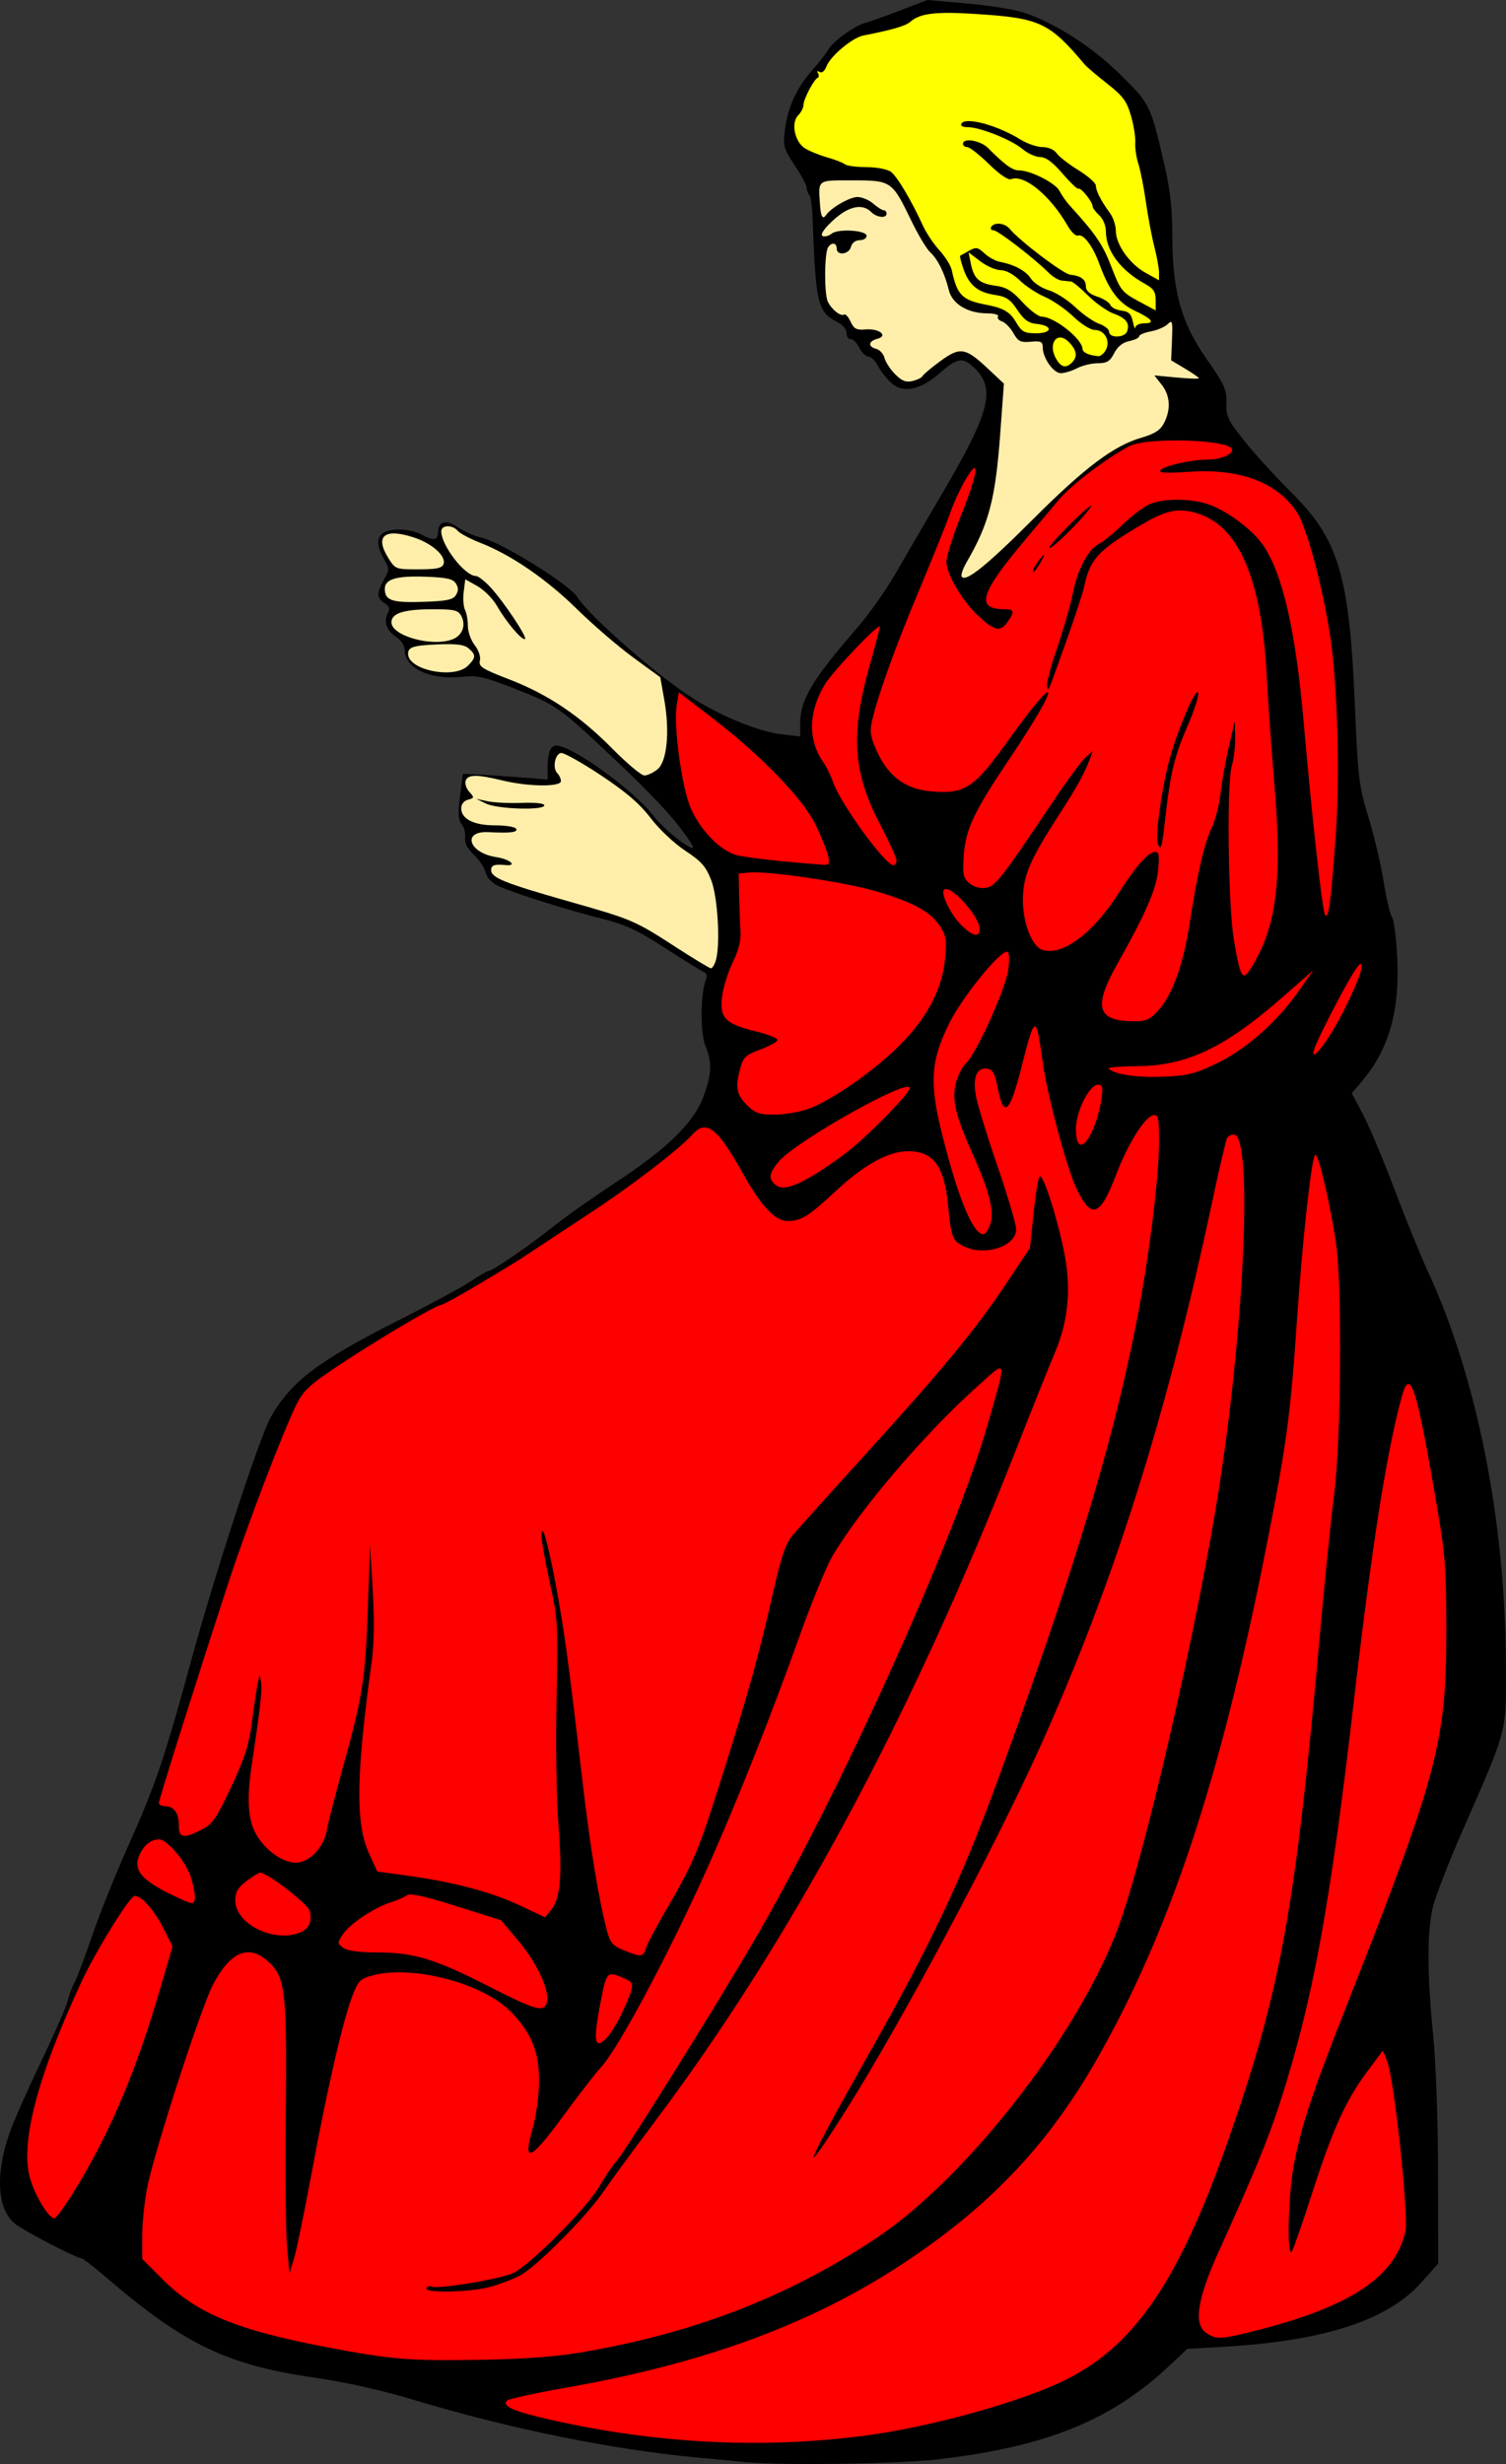
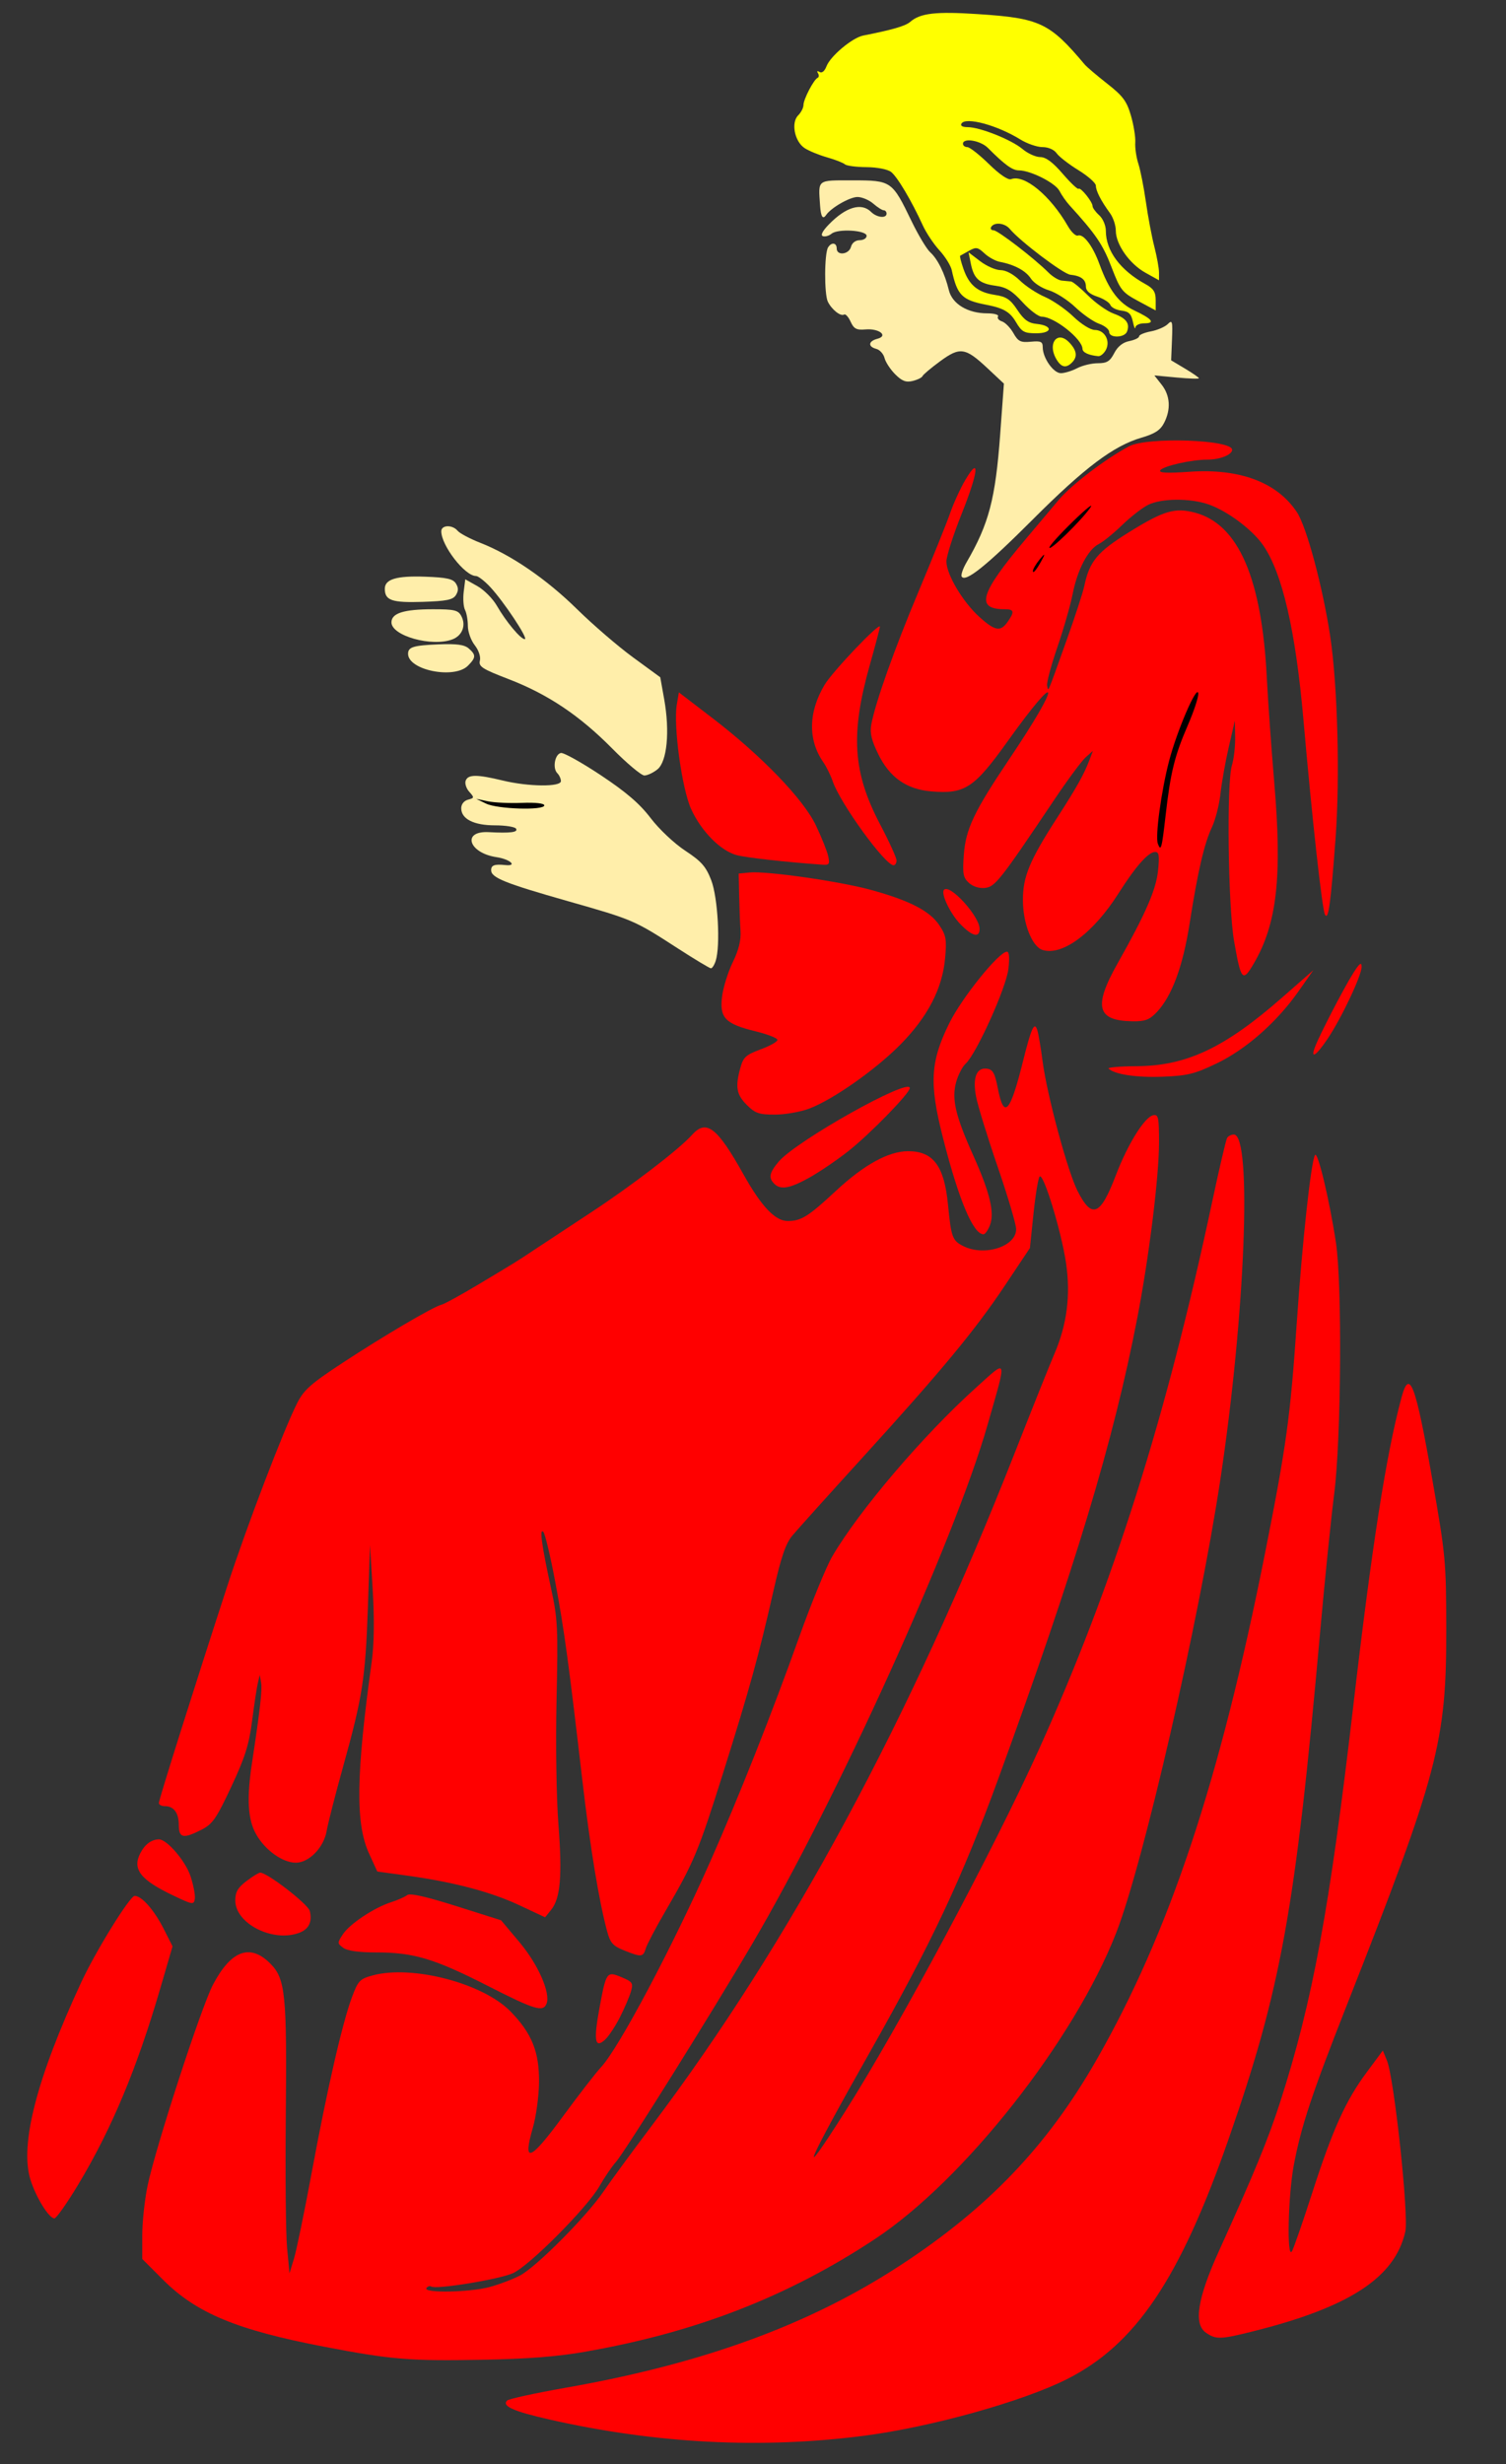
<svg xmlns="http://www.w3.org/2000/svg" version="1.1" viewBox="0 0 453.23 741.13">
  <rect x="0" y="0" width="453.23" height="741.13" fill="#333333" stroke="none" />
-   <path transform="translate(-12.191 -22.751)" d="m237 763.34c-1.925-0.185-8.675-0.822-15-1.415-25.889-2.428-56.58-8.68-85.731-17.465-9.257-2.79-20.18-5.228-29.269-6.533-26.507-3.807-39.395-10.007-63-30.31-3.575-3.075-6.861-5.597-7.302-5.605-1.407-0.024-16.547-7.843-19.696-10.171-5.596-4.137-6.37-14.687-2.008-27.343 1.137-3.3 5.41-12.975 9.493-21.5 4.084-8.525 7.731-16.85 8.105-18.5 0.374-1.65 1.295-4.125 2.048-5.5s3.164-7.776 5.359-14.225c2.195-6.449 7.085-18.599 10.867-27 7.933-17.622 10.936-26.443 18.649-54.775 7.169-26.334 20.832-68.182 24.16-73.995 6.191-10.817 14.343-16.971 38.834-29.32 9.345-4.712 19.015-9.941 21.49-11.621s4.862-3.057 5.305-3.059c1.191-6e-3 12.258-7.625 19.695-13.56 3.575-2.853 11.863-8.698 18.419-12.989 15.429-10.101 23.549-18.011 26.427-25.743 2.55-6.851 2.697-10.478 0.625-15.438-1.567-3.752-1.492-15.601 0.126-19.715 0.465-1.183 0.325-2.086-0.36-2.314-0.618-0.206-5.849-3.434-11.625-7.173-8.53-5.522-12.122-7.205-19.132-8.963-10.507-2.635-26.801-7.761-31.24-9.828-2.034-0.947-3.508-2.508-3.918-4.149-0.361-1.447-1.966-3.856-3.564-5.353-1.961-1.836-2.805-3.499-2.594-5.111 0.172-1.314-0.297-3.124-1.042-4.023-1.049-1.264-1.159-3.162-0.488-8.389l0.868-6.756 4.5 0.212c2.475 0.117 8.213 0.502 12.75 0.856l8.25 0.644v-3.524c0-4.535 0.852-6.688 2.647-6.688 4.682 0 23.482 13.624 29.234 21.186 3.526 4.636 13.707 12.269 11.554 8.663-3.538-5.928-10.256-13.398-22.259-24.753-17.721-16.765-18.401-17.25-31.099-22.215-9.34-3.652-11.172-4.052-16.166-3.53-9.24 0.966-16.911-2.664-16.911-8.003 0-1.343-1.026-2.975-2.461-3.915-2.974-1.948-3.996-4.711-2.664-7.199 0.761-1.421 0.545-2.116-0.945-3.046-2.388-1.491-2.43-3.146-0.18-7.107 1.667-2.934 1.667-3.228 0-6.162-3.355-5.907-1.751-8.94 4.7-8.883 2.228 0.019 5.175 0.679 6.55 1.465 3.433 1.962 5 1.844 5-0.378 0-3.589 2.341-4.255 6.064-1.725 1.89 1.284 5.011 2.658 6.936 3.053 5.638 1.158 26.517 14.035 28.856 17.796 3.691 5.936 25.063 24.547 35.666 31.058 8.597 5.279 19.26 9.535 25.824 10.306l5.655 0.665v-3.617c0-7.408 3.36-13.114 17.01-28.88 3.58-4.136 8.755-11.42 11.5-16.189 2.745-4.768 9.015-15.514 13.933-23.879 15.123-25.721 16.712-32.416 9.247-38.96-2.927-2.566-4.681-2.164-9.686 2.219-5.92 5.185-11.118 6.206-14.677 2.882-1.384-1.293-3.161-3.589-3.948-5.101-0.787-1.512-2.07-2.75-2.85-2.75-0.781 0-2.037-1.238-2.791-2.75-0.754-1.512-1.904-2.638-2.555-2.5-0.651 0.138-1.183-0.638-1.183-1.724 0-1.181-1.202-2.596-2.991-3.521-5.776-2.987-6.33-5.391-7.3-31.669-0.115-3.115-0.547-6.003-0.959-6.417s-0.75-1.359-0.75-2.101-1.629-3.802-3.619-6.8c-3.406-5.13-3.579-5.774-2.935-10.932 0.839-6.712 3.524-12.462 8.376-17.936 2.023-2.282 4.172-5.05 4.776-6.15 1.268-2.311 7.968-7.125 10.903-7.835 1.1-0.266 5.777-1.931 10.394-3.699l8.394-3.215 12.106 1.072c6.658 0.59 14.356 1.839 17.106 2.776 9.533 3.248 20.687 10.466 29.114 18.839 8.851 8.795 8.832 8.753 13.292 28.186 1.43 6.23 2.094 12.534 2.094 19.876 0 16.781 2.596 26.171 10.284 37.191 5.449 7.811 6.128 9.315 5.998 13.282-0.132 4.03 0.41 5.169 5.472 11.5 3.09 3.865 9.405 10.786 14.034 15.381 14.321 14.218 17.495 24.852 19.157 64.19 0.922 21.824 1.205 24.152 4.061 33.456 1.688 5.5 3.756 14.263 4.595 19.473 0.839 5.21 1.977 10.017 2.528 10.682 0.552 0.665 1.247 6.077 1.546 12.027 0.811 16.148-2.499 27.73-10.672 37.352l-3.002 3.533 3.413 6.467c1.877 3.557 6.128 13.667 9.448 22.467s7.887 20.008 10.151 24.906c14.564 31.517 23.136 74.463 23.37 117.09 0.12 21.842 0.747 19.394-12.987 50.737-4.033 9.205-8.022 19.395-8.864 22.644-1.903 7.343-1.913 20.176-0.031 39.119 0.849 8.542 1.453 25.615 1.47 41.55l0.03 27.05-5.096 5.717c-10.107 11.34-29.292 17.571-59.404 19.293l-11 0.629-5 4.718c-17.814 16.811-37.154 24.68-70.134 28.538-11.546 1.351-46.738 1.87-57.366 0.846z" />
  <g fill="#fea">
-     <path transform="translate(-12.191 -22.751)" d="m145.66 192.45c0.898-2.341-3.313-6.174-8.778-7.989-8.9-2.956-11.978-0.591-7.873 6.05 2.129 3.445 2.247 3.49 9.107 3.49 5.356 0 7.086-0.356 7.545-1.551z" />
    <path transform="translate(-12.191 -22.751)" d="m323 179c15.613-15.613 24.327-22.167 32.715-24.606 4.02-1.169 5.672-2.243 6.798-4.42 2.105-4.07 1.845-8.25-0.714-11.503l-2.201-2.798 6.701 0.626c3.686 0.344 6.701 0.443 6.701 0.22 0-0.223-1.88-1.526-4.177-2.896l-4.177-2.491 0.254-6.214c0.227-5.574 0.096-6.057-1.274-4.686-0.84 0.84-3.125 1.827-5.077 2.193-1.952 0.366-3.549 1.039-3.549 1.496 0 0.456-1.331 1.096-2.957 1.421-1.945 0.389-3.494 1.63-4.526 3.625-1.275 2.465-2.199 3.034-4.929 3.034-1.848 0-4.649 0.672-6.224 1.494s-3.78 1.497-4.899 1.5c-2.246 7e-3 -5.466-4.587-5.466-7.799 0-1.686-0.558-1.944-3.585-1.663-3.086 0.287-3.817-0.075-5.25-2.602-0.916-1.614-2.459-3.192-3.429-3.505s-1.506-0.987-1.191-1.497c0.315-0.51-1.141-0.929-3.236-0.93-5.883-2e-3 -10.56-2.832-11.567-6.998-1.208-4.997-3.341-9.327-5.603-11.374-1.075-0.973-3.623-5.224-5.662-9.447-5.804-12.019-6.035-12.178-17.651-12.178-10.897 0-10.367-0.404-9.836 7.5 0.231 3.441 0.817 4.385 1.815 2.923 1.494-2.189 7.127-5.423 9.447-5.423 1.343 0 3.48 0.9 4.749 2s2.687 2 3.153 2 0.847 0.45 0.847 1c0 1.514-2.946 1.197-4.643-0.5-2.921-2.921-7.629-1.509-12.795 3.835-1.857 1.921-2.488 3.189-1.716 3.447 0.672 0.224 1.842-0.108 2.601-0.738 1.907-1.583 10.553-1.056 10.553 0.643 0 0.722-0.942 1.313-2.094 1.313-1.253 0-2.304 0.803-2.617 2-0.605 2.314-4.29 2.743-4.29 0.5 0-1.783-1.583-1.984-2.606-0.329-1.125 1.821-1.172 14.096-0.062 16.329 1.198 2.41 3.857 4.501 4.902 3.855 0.416-0.257 1.293 0.71 1.949 2.149 0.984 2.16 1.766 2.567 4.481 2.333 4.093-0.353 6.977 1.92 3.568 2.812-2.737 0.716-2.909 2.361-0.317 3.039 1.053 0.275 2.169 1.513 2.48 2.75s1.754 3.439 3.209 4.893c2.043 2.043 3.242 2.498 5.27 2.002 1.444-0.353 2.771-1.009 2.949-1.456s2.551-2.449 5.274-4.448c6.017-4.417 7.591-4.185 14.312 2.111l4.908 4.597-1.114 15.181c-1.433 19.526-3.396 26.999-10.139 38.591-1.091 1.875-1.745 3.795-1.454 4.266 1.133 1.833 7.473-3.257 21.391-17.176z" />
    <path transform="translate(-12.191 -22.751)" d="m149.39 201.75c0.801-1.273 0.801-2.227 5.1e-4 -3.5-0.873-1.388-2.783-1.81-9.235-2.04-8.634-0.308-12.154 0.742-12.154 3.626 0 3.512 2.111 4.245 11.379 3.949 7.197-0.23 9.121-0.621 10.01-2.034z" />
    <path transform="translate(-12.191 -22.751)" d="m148.35 215.06c2.984-1.135 4.163-4.232 2.671-7.019-0.946-1.768-2.068-2.038-8.49-2.038-8.806 0-12.53 1.171-12.53 3.94 0 4.06 12.189 7.459 18.349 5.117z" />
    <path transform="translate(-12.191 -22.751)" d="m153 223c2.452-2.452 2.49-3.264 0.25-5.211-1.298-1.128-3.616-1.446-8.974-1.23-7.69 0.31-9.276 0.796-9.276 2.845 0 4.928 13.893 7.703 18 3.596z" />
    <path transform="translate(-12.191 -22.751)" d="m210.06 254.15c2.885-2.336 3.751-11.378 2.018-21.077l-1.181-6.61-8.184-5.981c-4.501-3.289-12.076-9.806-16.834-14.481-9.217-9.058-19.785-16.308-29.094-19.96-3.141-1.232-6.234-2.87-6.872-3.64-1.56-1.879-4.917-1.784-4.917 0.14 0 4.308 7.098 13.46 10.439 13.46 0.643 0 2.545 1.462 4.227 3.25 4.071 4.327 11.658 15.75 10.46 15.75-1.246 0-5.65-5.277-8.417-10.084-1.21-2.103-3.841-4.745-5.845-5.872l-3.645-2.048-0.47 3.752c-0.259 2.064-0.083 4.51 0.39 5.437 0.473 0.926 0.861 3.105 0.861 4.842s0.925 4.335 2.057 5.772c1.193 1.517 1.848 3.472 1.559 4.658-0.433 1.777 0.689 2.5 8.603 5.543 11.852 4.558 21.398 10.95 31.258 20.928 4.387 4.44 8.725 8.072 9.639 8.072 0.914 0 2.692-0.833 3.949-1.851z" />
-     <path transform="translate(-12.191 -22.751)" d="m227.58 311.75c1.459-4.58 0.655-19.069-1.346-24.25-1.597-4.134-2.953-5.673-7.833-8.886-3.312-2.18-7.878-6.484-10.402-9.804-3.281-4.314-7.345-7.807-15-12.889-5.775-3.834-11.175-6.843-12-6.686-1.828 0.348-2.584 4.581-1.085 6.08 0.597 0.597 1.085 1.67 1.085 2.385 0 1.789-9.761 1.689-17.5-0.18-7.774-1.877-10.427-1.873-11.153 0.017-0.324 0.845 0.158 2.363 1.071 3.373 1.558 1.721 1.534 1.869-0.379 2.369-1.211 0.317-2.04 1.361-2.04 2.57 0 3.236 3.778 5.15 10.163 5.15 3.145 0 5.997 0.45 6.337 1 0.675 1.091-1.688 1.391-8.247 1.044-8.151-0.43-6.049 6.264 2.362 7.525 4.092 0.614 6.48 2.769 2.635 2.378-3.221-0.328-4.25 0.042-4.25 1.527 0 2.273 4.07 3.916 23.14 9.339 19.608 5.577 19.915 5.708 32.996 14.168 5.119 3.31 9.627 6.019 10.018 6.019s1.034-1.012 1.428-2.25z" />
+     <path transform="translate(-12.191 -22.751)" d="m227.58 311.75c1.459-4.58 0.655-19.069-1.346-24.25-1.597-4.134-2.953-5.673-7.833-8.886-3.312-2.18-7.878-6.484-10.402-9.804-3.281-4.314-7.345-7.807-15-12.889-5.775-3.834-11.175-6.843-12-6.686-1.828 0.348-2.584 4.581-1.085 6.08 0.597 0.597 1.085 1.67 1.085 2.385 0 1.789-9.761 1.689-17.5-0.18-7.774-1.877-10.427-1.873-11.153 0.017-0.324 0.845 0.158 2.363 1.071 3.373 1.558 1.721 1.534 1.869-0.379 2.369-1.211 0.317-2.04 1.361-2.04 2.57 0 3.236 3.778 5.15 10.163 5.15 3.145 0 5.997 0.45 6.337 1 0.675 1.091-1.688 1.391-8.247 1.044-8.151-0.43-6.049 6.264 2.362 7.525 4.092 0.614 6.48 2.769 2.635 2.378-3.221-0.328-4.25 0.042-4.25 1.527 0 2.273 4.07 3.916 23.14 9.339 19.608 5.577 19.915 5.708 32.996 14.168 5.119 3.31 9.627 6.019 10.018 6.019s1.034-1.012 1.428-2.25" />
  </g>
  <path transform="translate(-12.191 -22.751)" d="m158.5 264.47-3-1.442 3.5 0.738c1.925 0.406 6.537 0.619 10.25 0.474 4.065-0.159 6.75 0.14 6.75 0.75 0 1.565-14.032 1.148-17.5-0.519z" />
  <g fill="#ff0">
    <path transform="translate(-12.191 -22.751)" d="m351.36 122.5c0.945-2.464-0.225-4.049-3.998-5.413-1.962-0.709-5.425-3.148-7.697-5.42-2.272-2.272-4.588-4.182-5.149-4.246-0.56-0.064-1.806-0.185-2.768-0.269-0.963-0.084-2.761-1.165-3.998-2.402-4.272-4.276-15.257-12.725-16.561-12.737-0.72-0.007-1.031-0.463-0.691-1.013 0.948-1.533 4.098-1.189 5.592 0.611 3.063 3.691 16.091 13.545 18.206 13.77 3.255 0.347 4.702 1.455 4.702 3.6 0 1.234 1.153 2.244 3.412 2.989 1.876 0.619 3.65 1.747 3.941 2.505s1.791 1.524 3.334 1.702c2.199 0.253 2.942 0.97 3.441 3.322 0.35 1.65 0.69 2.438 0.755 1.75 0.065-0.688 1.27-1.25 2.677-1.25 3.422 0 2.408-1.325-2.936-3.837-4.753-2.234-7.68-6.111-10.558-13.986-1.994-5.455-4.831-9.204-6.484-8.57-0.619 0.238-1.971-1.039-3.004-2.838-5.272-9.18-13.105-15.655-17.088-14.127-0.897 0.344-3.476-1.41-6.673-4.541-2.866-2.806-5.796-5.102-6.513-5.102s-1.303-0.45-1.303-1c0-1.88 5.267-1.004 7.513 1.25 5.041 5.059 7.37 6.75 9.295 6.75 3.527 0 11.005 3.778 12.241 6.184 0.654 1.274 2.011 3.216 3.014 4.316 7.872 8.629 10.038 11.81 12.601 18.5 2.698 7.044 3.191 7.671 8.104 10.313l5.231 2.813v-3.11c0-2.444-0.663-3.475-3.099-4.814-7.547-4.149-11.902-10.007-11.902-16.009 0-1.615-0.88-3.682-2-4.695-1.1-0.995-2-2.232-2-2.747 0-1.301-3.627-5.793-4.208-5.212-0.26 0.26-2.414-1.78-4.786-4.534-2.994-3.477-5.062-5.007-6.765-5.007-1.349 0-3.748-1.09-5.331-2.422-3.322-2.795-12.814-6.578-16.506-6.578-1.565 0-2.266-0.413-1.848-1.09 1.277-2.066 10.772 0.501 17.675 4.778 2.052 1.271 5.064 2.311 6.693 2.311 1.753 0 3.497 0.759 4.27 1.859 0.719 1.022 3.669 3.311 6.557 5.086s5.25 3.87 5.25 4.655c0 1.569 1.55 4.588 4.25 8.278 0.963 1.316 1.75 3.69 1.75 5.277 0 4.118 4.124 9.967 8.902 12.625l4.098 2.28v-2.32c0-1.276-0.632-4.777-1.404-7.78-0.772-3.003-1.916-9.06-2.541-13.46-0.625-4.4-1.647-9.575-2.271-11.5-0.624-1.925-1.044-4.805-0.932-6.4 0.112-1.595-0.475-5.233-1.304-8.085-1.264-4.349-2.416-5.896-7.145-9.6-3.101-2.429-6.148-5.021-6.77-5.761-10.577-12.57-13.469-13.933-32.159-15.156-12.68-0.83-17.331-0.294-20.361 2.346-1.417 1.235-5.41 2.394-14.112 4.098-3.279 0.642-9.906 6.179-11.074 9.253-0.557 1.464-1.38 2.141-2.078 1.71-0.684-0.423-0.887-0.278-0.496 0.354 0.363 0.588 0.32 1.22-0.096 1.405-1.162 0.515-4.256 6.453-4.256 8.168 0 0.838-0.722 2.247-1.605 3.129-2.195 2.195-1.07 7.866 1.954 9.847 1.262 0.827 4.288 2.072 6.723 2.766 2.435 0.694 4.855 1.636 5.378 2.093s3.447 0.846 6.5 0.863c3.161 0.018 6.345 0.634 7.396 1.43 1.868 1.415 6.176 8.664 9.568 16.098 1.019 2.233 3.272 5.608 5.006 7.5 1.734 1.892 3.399 4.565 3.698 5.94 1.648 7.567 3.103 9.027 10.382 10.423 5.172 0.992 7.125 2.124 8.925 5.175 1.766 2.993 2.502 3.402 6.124 3.402 4.967 0 5.045-2.328 0.094-2.816-2.439-0.24-3.815-1.242-5.776-4.204-2.103-3.178-3.331-4.003-6.721-4.515-5.195-0.785-7.775-2.903-9.489-7.79-0.738-2.104-1.188-3.904-1-4 0.188-0.096 1.402-0.771 2.698-1.5 2.076-1.167 2.622-1.075 4.593 0.777 1.231 1.156 3.32 2.309 4.644 2.561 4.416 0.843 7.794 2.665 9.354 5.046 0.85 1.297 3.27 2.874 5.379 3.506 2.109 0.632 5.693 2.918 7.966 5.08s5.499 4.408 7.17 4.99 3.038 1.69 3.038 2.461c0 1.897 4.628 1.813 5.362-0.098z" />
    <path transform="translate(-12.191 -22.751)" d="m345 128c1.453-2.716-0.372-6-3.334-6-1.283 0-4.081-1.747-6.462-4.034-2.309-2.219-6.168-4.878-8.575-5.91-2.407-1.032-5.799-3.266-7.537-4.966-1.906-1.863-4.201-3.09-5.782-3.09-1.442 0-4.198-1.203-6.125-2.673l-3.504-2.673 0.682 3.409c0.905 4.524 2.539 5.979 7.461 6.639 3.208 0.43 4.964 1.501 8.079 4.923 2.189 2.405 4.794 4.375 5.789 4.377 3.736 8e-3 12.19 6.669 12.275 9.673 0.031 1.092 1.831 1.929 4.748 2.207 0.668 0.064 1.696-0.784 2.285-1.884z" />
    <path transform="translate(-12.191 -22.751)" d="m334.8 131.8c1.718-1.718 1.486-3.577-0.744-5.97-3.683-3.954-6.842 0.338-3.815 5.184 1.417 2.27 2.832 2.514 4.559 0.786z" />
  </g>
  <g transform="translate(-12.191 -22.751)">
    <path d="m198.75 629.51c1.392-2.745 2.889-6.239 3.326-7.764 0.725-2.527 0.475-2.907-2.816-4.282-4.483-1.873-4.631-1.668-6.652 9.228-1.817 9.797-1.389 12.326 1.626 9.602 1.091-0.986 3.123-4.039 4.515-6.784z" fill="#f00" />
    <path d="m176.68 625.39c1.236-3.222-2.556-11.809-8.16-18.475l-5.534-6.583-13.516-4.27c-9.181-2.9-13.91-3.958-14.743-3.297-0.675 0.535-2.845 1.494-4.824 2.13-5.153 1.658-12.482 6.53-14.534 9.662-1.689 2.577-1.683 2.739 0.127 4.063 1.235 0.903 4.68 1.379 9.984 1.379 11.151 0 17.45 1.886 33.339 9.98 14.322 7.296 16.843 8.06 17.859 5.412z" fill="#f00" />
    <path d="m102.3 604.08c2.851-1.084 3.926-3.332 3.123-6.532-0.518-2.064-12.772-11.544-14.922-11.544-0.446 0-2.316 1.148-4.156 2.551-2.588 1.974-3.344 3.289-3.344 5.813 0 7.002 11.373 12.726 19.299 9.713z" fill="#f00" />
    <path d="m69.508 587.02c-1.502-4.523-7.081-11.023-9.461-11.023-2.233 0-4.243 1.478-5.614 4.13-2.512 4.859 0.002 8.066 10.067 12.842 5.687 2.699 6.017 2.746 6.323 0.914 0.177-1.063-0.414-4.151-1.315-6.863z" fill="#f00" />
    <path d="m307 302.15c0-3.787-8.899-13.585-10.701-11.782-1.065 1.065 1.843 7.183 4.926 10.364 3.54 3.652 5.775 4.201 5.775 1.418z" fill="#f00" />
-     <path d="m341.06 362.59c1.073-2.425 2.234-6.475 2.58-9 0.52-3.797 0.354-4.591-0.965-4.591-2.649 0-6.678 8.047-6.678 13.338 0 6.176 2.39 6.296 5.063 0.253z" fill="#f00" />
    <path d="m411.7 335.25c4.202-6.235 10.309-19.152 10.269-21.72-0.024-1.537-0.642-1.059-2.554 1.972-2.83 4.488-10.065 18.451-11.457 22.111-1.469 3.863 0.298 2.747 3.742-2.363z" fill="#f00" />
    <path d="m378.38 342.59c8.86-4.262 18.112-12.424 24.654-21.75l4.405-6.28-9.467 8.292c-17.217 15.08-28.701 20.495-43.66 20.589-5.056 0.032-8.881 0.359-8.5 0.729 1.802 1.748 8.479 2.745 16.311 2.435 7.484-0.296 9.624-0.825 16.257-4.015z" fill="#f00" />
    <path d="m255.92 376.87c3.07-1.723 8.333-5.314 11.697-7.98 6.508-5.157 18.383-17.348 18.383-18.872 0-3.288-34.244 15.921-39.483 22.148-2.796 3.322-3.1 4.855-1.317 6.638 1.925 1.925 4.758 1.414 10.719-1.933z" fill="#f00" />
    <path d="m310.12 391.25c1.443-3.713-0.013-9.788-5.012-20.917-5.366-11.945-6.55-16.97-5.19-22.02 0.592-2.197 1.895-4.736 2.896-5.642 3.186-2.883 12.178-22.785 12.847-28.433 0.401-3.387 0.249-5.237-0.43-5.237-2.396 0-13.512 13.768-17.317 21.45-5.741 11.589-6.117 18.107-1.985 34.35 4.798 18.861 9.137 29.2 12.254 29.2 0.478 0 1.351-1.238 1.938-2.75z" fill="#f00" />
    <path d="m282 281.55c0-0.798-2.207-5.645-4.904-10.77-8.268-15.709-9.016-27.188-3.132-48.039 1.67-5.918 3.037-11.081 3.037-11.473 0-1.526-14.288 13.472-16.687 17.515-4.861 8.194-4.992 16.549-0.363 23.21 0.959 1.38 2.237 3.966 2.84 5.747 2.241 6.616 15.767 25.262 18.326 25.262 0.486 0 0.884-0.653 0.884-1.451z" fill="#f00" />
    <path d="m35.776 679.75c10.036-16.71 17.634-34.882 24.677-59.023l3.665-12.56-2.64-5.21c-2.898-5.719-6.626-9.957-8.758-9.957-1.445 0-11.755 16.66-16.09 26-13.402 28.875-18.542 48.836-15.279 59.331 1.661 5.342 5.562 11.652 7.209 11.662 0.583 4e-3 3.83-4.606 7.216-10.243z" fill="#f00" />
    <path d="m261.43 280.25c-0.333-1.512-2-5.675-3.704-9.249-3.776-7.918-16.381-20.971-31.229-32.34l-10-7.657-0.618 3.654c-1.08 6.388 1.527 25.37 4.324 31.48 3.063 6.69 8.876 12.552 13.706 13.821 2.953 0.776 14.845 2.1 25.857 2.88 1.978 0.14 2.192-0.192 1.664-2.589z" fill="#f00" />
    <path d="m255.77 356.18c7.161-2.721 19.883-11.655 27.351-19.207 8.249-8.341 12.675-16.86 13.496-25.974 0.516-5.725 0.305-6.917-1.766-10-2.859-4.256-8.912-7.381-20.436-10.552-9.49-2.611-31.449-5.764-36.653-5.262l-3.26 0.314 0.133 6.5c0.073 3.575 0.256 8.379 0.407 10.675 0.191 2.897-0.522 5.806-2.328 9.5-1.432 2.929-2.881 7.592-3.222 10.362-0.785 6.392 0.953 8.186 10.093 10.415 3.591 0.875 6.55 2.032 6.577 2.57 0.027 0.538-2.242 1.82-5.042 2.849-4.415 1.622-5.224 2.352-6.099 5.5-1.607 5.785-1.216 8.087 1.904 11.207 2.531 2.531 3.671 2.923 8.489 2.923 3.061 0 7.721-0.819 10.354-1.819z" fill="#f00" />
    <path d="m360.26 327.25c4.572-4.78 7.897-13.702 9.931-26.654 2.486-15.828 4.404-24.095 6.74-29.055 1.047-2.223 2.201-6.764 2.563-10.092s1.485-9.628 2.494-14l1.834-7.949 0.091 5.007c0.05 2.754-0.395 6.579-0.989 8.5-1.611 5.208-1.146 42.436 0.659 52.785 2.08 11.925 2.579 12.501 5.909 6.819 7.022-11.982 8.612-26.041 6.177-54.611-0.867-10.175-1.871-24.307-2.23-31.404-1.515-29.927-8.545-46.126-21.537-49.624-6.073-1.635-9.452-0.648-19.842 5.795-9.621 5.966-11.986 8.801-13.546 16.233-0.404 1.925-2.75 9.125-5.213 16-6.214 17.344-5.54 15.766-5.979 13.987-0.205-0.832 1.171-6.007 3.059-11.5s3.972-12.74 4.632-16.104c1.427-7.275 4.639-13.398 7.875-15.012 1.288-0.642 4.428-3.19 6.979-5.661 2.551-2.472 6.078-5.218 7.838-6.102 4.016-2.017 12.733-2.072 18.281-0.114 5.656 1.995 13.101 7.575 16.335 12.241 5.805 8.377 9.807 25.731 12.167 52.765 2.558 29.303 5.604 56.833 6.455 58.354 1.026 1.834 1.704-3.045 3.177-22.854 1.367-18.387 0.628-46.176-1.622-61-2.235-14.723-7.089-32.79-9.984-37.166-5.968-9.019-17.213-13.247-32.393-12.18-6.638 0.467-9.233 0.344-8.764-0.415 0.8-1.295 9.362-3.24 14.263-3.24 3.715 0 7.385-1.47 7.385-2.958 0-3.072-25.549-3.942-31.002-1.056-7.071 3.743-17.349 11.563-21.178 16.112-2.376 2.823-6.836 8.118-9.911 11.767-13.857 16.443-15.262 21.134-6.327 21.134 2.824 0 2.992 0.736 0.862 3.777-2.16 3.083-3.799 2.799-8.536-1.48-4.968-4.489-9.885-12.758-9.898-16.647-5e-3 -1.567 2.047-7.989 4.56-14.271 5.053-12.628 5.64-17.883 1.151-10.3-1.491 2.519-3.555 7.019-4.587 10s-5.279 13.52-9.439 23.42c-7.382 17.57-13.032 33.449-14.293 40.174-0.471 2.509 0.05 4.728 2.084 8.886 3.456 7.065 8.515 10.61 16.028 11.233 10.057 0.834 12.849-1.001 22.899-15.046 15.975-22.325 16.408-18.3 0.566 5.253-10.707 15.918-13.177 21.131-13.74 29-0.401 5.609-0.187 6.75 1.56 8.325 1.227 1.106 3.14 1.697 4.859 1.5 3.016-0.346 4.61-2.375 20.676-26.325 4.058-6.05 8.367-11.878 9.575-12.952l2.196-1.952-1.03 2.709c-1.668 4.388-3.815 8.224-9.761 17.441-8.28 12.835-10.296 17.688-10.281 24.754 0.014 7.022 2.755 13.98 5.899 14.978 5.936 1.884 15.276-5.052 22.836-16.961 5.203-8.195 9.022-12.517 11.061-12.517 1.166 0 1.339 1.105 0.874 5.604-0.597 5.78-3.705 12.911-12.162 27.896-7.368 13.056-6.271 17.287 4.523 17.437 3.72 0.052 5.049-0.445 7.194-2.687z" fill="#f00" />
    <path d="m389.33 723.96c29.035-7.267 42.642-16.171 45.781-29.956 1.1-4.832-3.336-46.179-5.525-51.495l-1.233-2.995-4.825 6.495c-6.36 8.561-10.244 17.151-16.443 36.361-2.816 8.727-5.549 16.602-6.074 17.5-1.603 2.744-1.184-16.755 0.557-25.932 2.23-11.756 5.352-21.174 15.89-47.934 27.63-70.164 30.04-79.285 29.986-113.5-0.031-20.066-0.216-22.046-4.161-44.528-5.109-29.115-6.893-33.866-9.325-24.832-4.593 17.059-8.882 44.461-14.455 92.36-7.144 61.399-12.296 89.295-22.107 119.69-3.552 11.004-7.757 21.219-18.433 44.77-6.394 14.106-7.611 21.775-3.87 24.395 3.012 2.11 4.364 2.072 14.237-0.399z" fill="#f00" />
    <path d="m272 755.41c20.221-2.596 48.015-10.338 61.377-17.098 20.615-10.429 33.86-30.103 48.523-72.073 15.823-45.289 20.14-69.184 27.594-152.74 1.374-15.4 3.276-34.075 4.228-41.5 2.103-16.416 2.422-62.937 0.517-75.5-1.957-12.908-5.518-27.756-6.311-26.316-1.218 2.213-3.81 26.075-5.465 50.316-1.945 28.483-3.107 36.934-9.531 69.279-13.639 68.677-28.816 114.25-50.874 152.76-14.749 25.751-32.572 44.377-58.938 61.593-27.31 17.833-59.235 29.514-100.51 36.776-9.29 1.634-17.296 3.377-17.792 3.873-1.673 1.673 1.843 3.245 12.817 5.732 31.848 7.218 63.49 8.86 94.366 4.897z" fill="#f00" />
    <path d="m188.5 730.06c33.193-5.802 60.793-16.539 87-33.846 26.832-17.72 59.949-59.732 72.61-92.115 8.143-20.828 24.829-93.364 31.307-136.1 7.526-49.648 9.667-104 4.096-104-0.768 0-1.675 0.453-2.017 1.006-0.342 0.553-2.37 9.216-4.506 19.25-13.756 64.609-29.679 114.95-51.967 164.31-13.837 30.639-42.289 83.788-58.585 109.44-14.769 23.248-11.813 16.179 7.527-18 18.582-32.839 27.693-52.207 38.57-82 23.27-63.737 34.779-101.85 41.922-138.84 3.546-18.363 6.543-42.532 6.543-52.769 0-7.589-0.194-8.498-1.75-8.202-2.574 0.49-7.671 8.677-11.254 18.074-4.649 12.196-7.193 13.232-11.521 4.692-3-5.92-9.185-28.837-10.505-38.927-0.538-4.111-1.255-8.347-1.593-9.413-0.88-2.773-1.782-0.816-4.332 9.404-3.898 15.619-5.733 17.53-7.594 7.909-0.845-4.365-1.466-5.486-3.182-5.736-3.203-0.467-4.434 2.679-3.318 8.476 0.512 2.659 3.432 12.12 6.49 21.024 3.058 8.904 5.56 17.349 5.56 18.765 0 5.276-9.683 8.312-16.035 5.027-3.167-1.637-3.519-2.616-4.48-12.439-1.139-11.646-4.431-16.043-12.011-16.043-5.854 0-13.286 4.083-21.712 11.929-8.266 7.697-10.464 9.072-14.5 9.072-3.774 0-7.923-4.365-13.309-14-7.973-14.265-11.208-16.733-15.548-11.862-3.799 4.263-18.18 15.289-30.405 23.311-6.875 4.512-14.476 9.519-16.89 11.127-5.455 3.633-5.544 3.688-17.11 10.605-5.225 3.124-10.158 5.824-10.963 6-2.304 0.502-17.465 9.412-29.789 17.505-9.549 6.271-11.613 8.103-13.637 12.102-4.085 8.072-15.122 36.936-20.921 54.712-9.781 29.983-20.69 64.535-20.69 65.532 0 0.532 0.81 0.968 1.8 0.968 2.709 0 4.2 2.023 4.2 5.7 0 3.911 1.353 4.181 6.86 1.372 3.295-1.681 4.438-3.331 8.913-12.872 4.141-8.827 5.354-12.66 6.278-19.822 0.63-4.883 1.407-10.003 1.728-11.378l0.582-2.5 0.403 2.357c0.375 2.192-0.278 7.955-2.737 24.143-1.636 10.771-1.271 17.011 1.254 21.47 2.713 4.79 7.949 8.53 11.943 8.53 3.997 0 8.443-4.598 9.283-9.6 0.36-2.145 2.596-10.875 4.969-19.4 5.835-20.965 6.69-26.485 7.433-48l0.638-18.5 0.81 13.5c0.53 8.836 0.428 16.264-0.296 21.5-4.736 34.265-4.935 48.727-0.792 57.775l2.465 5.384 8.883 1.218c13.948 1.912 25.212 4.872 33.751 8.867l7.868 3.682 1.827-2.256c2.79-3.446 3.374-10.316 2.181-25.67-0.611-7.87-0.858-24.289-0.562-37.5 0.482-21.574 0.347-24.319-1.653-33.5-2.828-12.982-3.554-18.286-2.329-17 0.524 0.55 2.136 7.3 3.581 15 2.702 14.394 3.97 23.673 8.208 60.067 2.323 19.948 4.956 35.946 7.425 45.115 0.932 3.461 1.739 4.362 5.116 5.713 5.208 2.084 5.703 2.035 6.523-0.646 0.378-1.238 3.05-6.3 5.938-11.25 8.514-14.596 9.894-17.902 17.323-41.5 7.956-25.275 10.793-35.537 15.164-54.855 2.279-10.073 3.665-14.128 5.642-16.5 1.441-1.73 10.814-12.145 20.829-23.145 24.108-26.479 34.228-38.697 43.228-52.189l7.464-11.189 1.073-10.311c0.59-5.671 1.421-10.701 1.845-11.177 1.133-1.27 6.572 16.546 7.962 26.077 1.409 9.662 0.262 18.523-3.532 27.289-1.309 3.025-6.626 16.3-11.816 29.5-31.65 80.507-67.806 147.52-109.25 202.49-6.008 7.968-12.571 16.914-14.586 19.881-5.13 7.554-20.373 22.854-25.257 25.351-2.244 1.147-6.329 2.687-9.079 3.421-5.982 1.598-19.921 1.85-18.99 0.343 0.345-0.559 1.01-0.78 1.476-0.492 1.51 0.933 20.587-2.197 24.609-4.038 4.975-2.277 22.329-19.721 25.964-26.097 1.522-2.671 3.772-5.981 5-7.356 2.675-2.997 28.616-44.47 40.968-65.5 25.612-43.604 60.903-121.38 70.852-156.15 5.944-20.774 6.198-19.932-3.401-11.289-15.908 14.323-35.2 36.948-43.312 50.796-1.819 3.105-6.362 14.195-10.096 24.645-8.042 22.508-18.051 47.765-26.407 66.639-11.644 26.302-27.752 56.657-33.091 62.361-1.545 1.65-6.729 8.341-11.522 14.868-9.858 13.427-12.164 14.305-9.021 3.435 1.002-3.467 1.849-9.678 1.882-13.803 0.073-9.109-2.15-14.631-8.542-21.22-8.266-8.521-29.635-14.113-41.555-10.874-3.826 1.039-4.359 1.599-6.195 6.506-2.872 7.677-7.481 27.734-12.084 52.589-2.19 11.825-4.599 23.525-5.353 26l-1.371 4.5-0.715-7.5c-0.393-4.125-0.576-21.675-0.406-39 0.369-37.577-0.084-42.094-4.687-46.697-6.058-6.058-11.785-3.935-17.219 6.383-3.541 6.724-17.345 49.145-19.693 60.522-0.875 4.239-1.591 10.918-1.591 14.843v7.135l6.284 6.284c10.004 10.004 22.195 15.069 48.361 20.091 20.229 3.883 25.764 4.345 47.355 3.952 13.956-0.254 22.912-0.951 31.5-2.452z" fill="#f00" />
    <g transform="translate(12.191 22.751)">
      <path transform="translate(-12.191 -22.751)" d="m328 187.45c0-0.534 3.243-4.118 7.207-7.962 3.964-3.845 6.25-5.641 5.079-3.991-2.825 3.983-12.286 13.188-12.286 11.953z" />
      <path transform="translate(-12.191 -22.751)" d="m323.04 194.5c4e-3 -0.55 0.927-2.125 2.052-3.5 1.358-1.661 1.698-1.828 1.011-0.5-1.686 3.262-3.071 5.07-3.063 4z" />
      <path transform="translate(-12.191 -22.751)" d="m360.65 276.54c-0.844-2.2 1.016-15.893 3.39-24.957 2.366-9.034 8.291-22.805 8.761-20.363 0.179 0.928-1.221 5.254-3.11 9.614-4.006 9.244-5.228 14.19-6.705 27.132-1.151 10.088-1.401 11.006-2.335 8.574z" />
    </g>
  </g>
</svg>